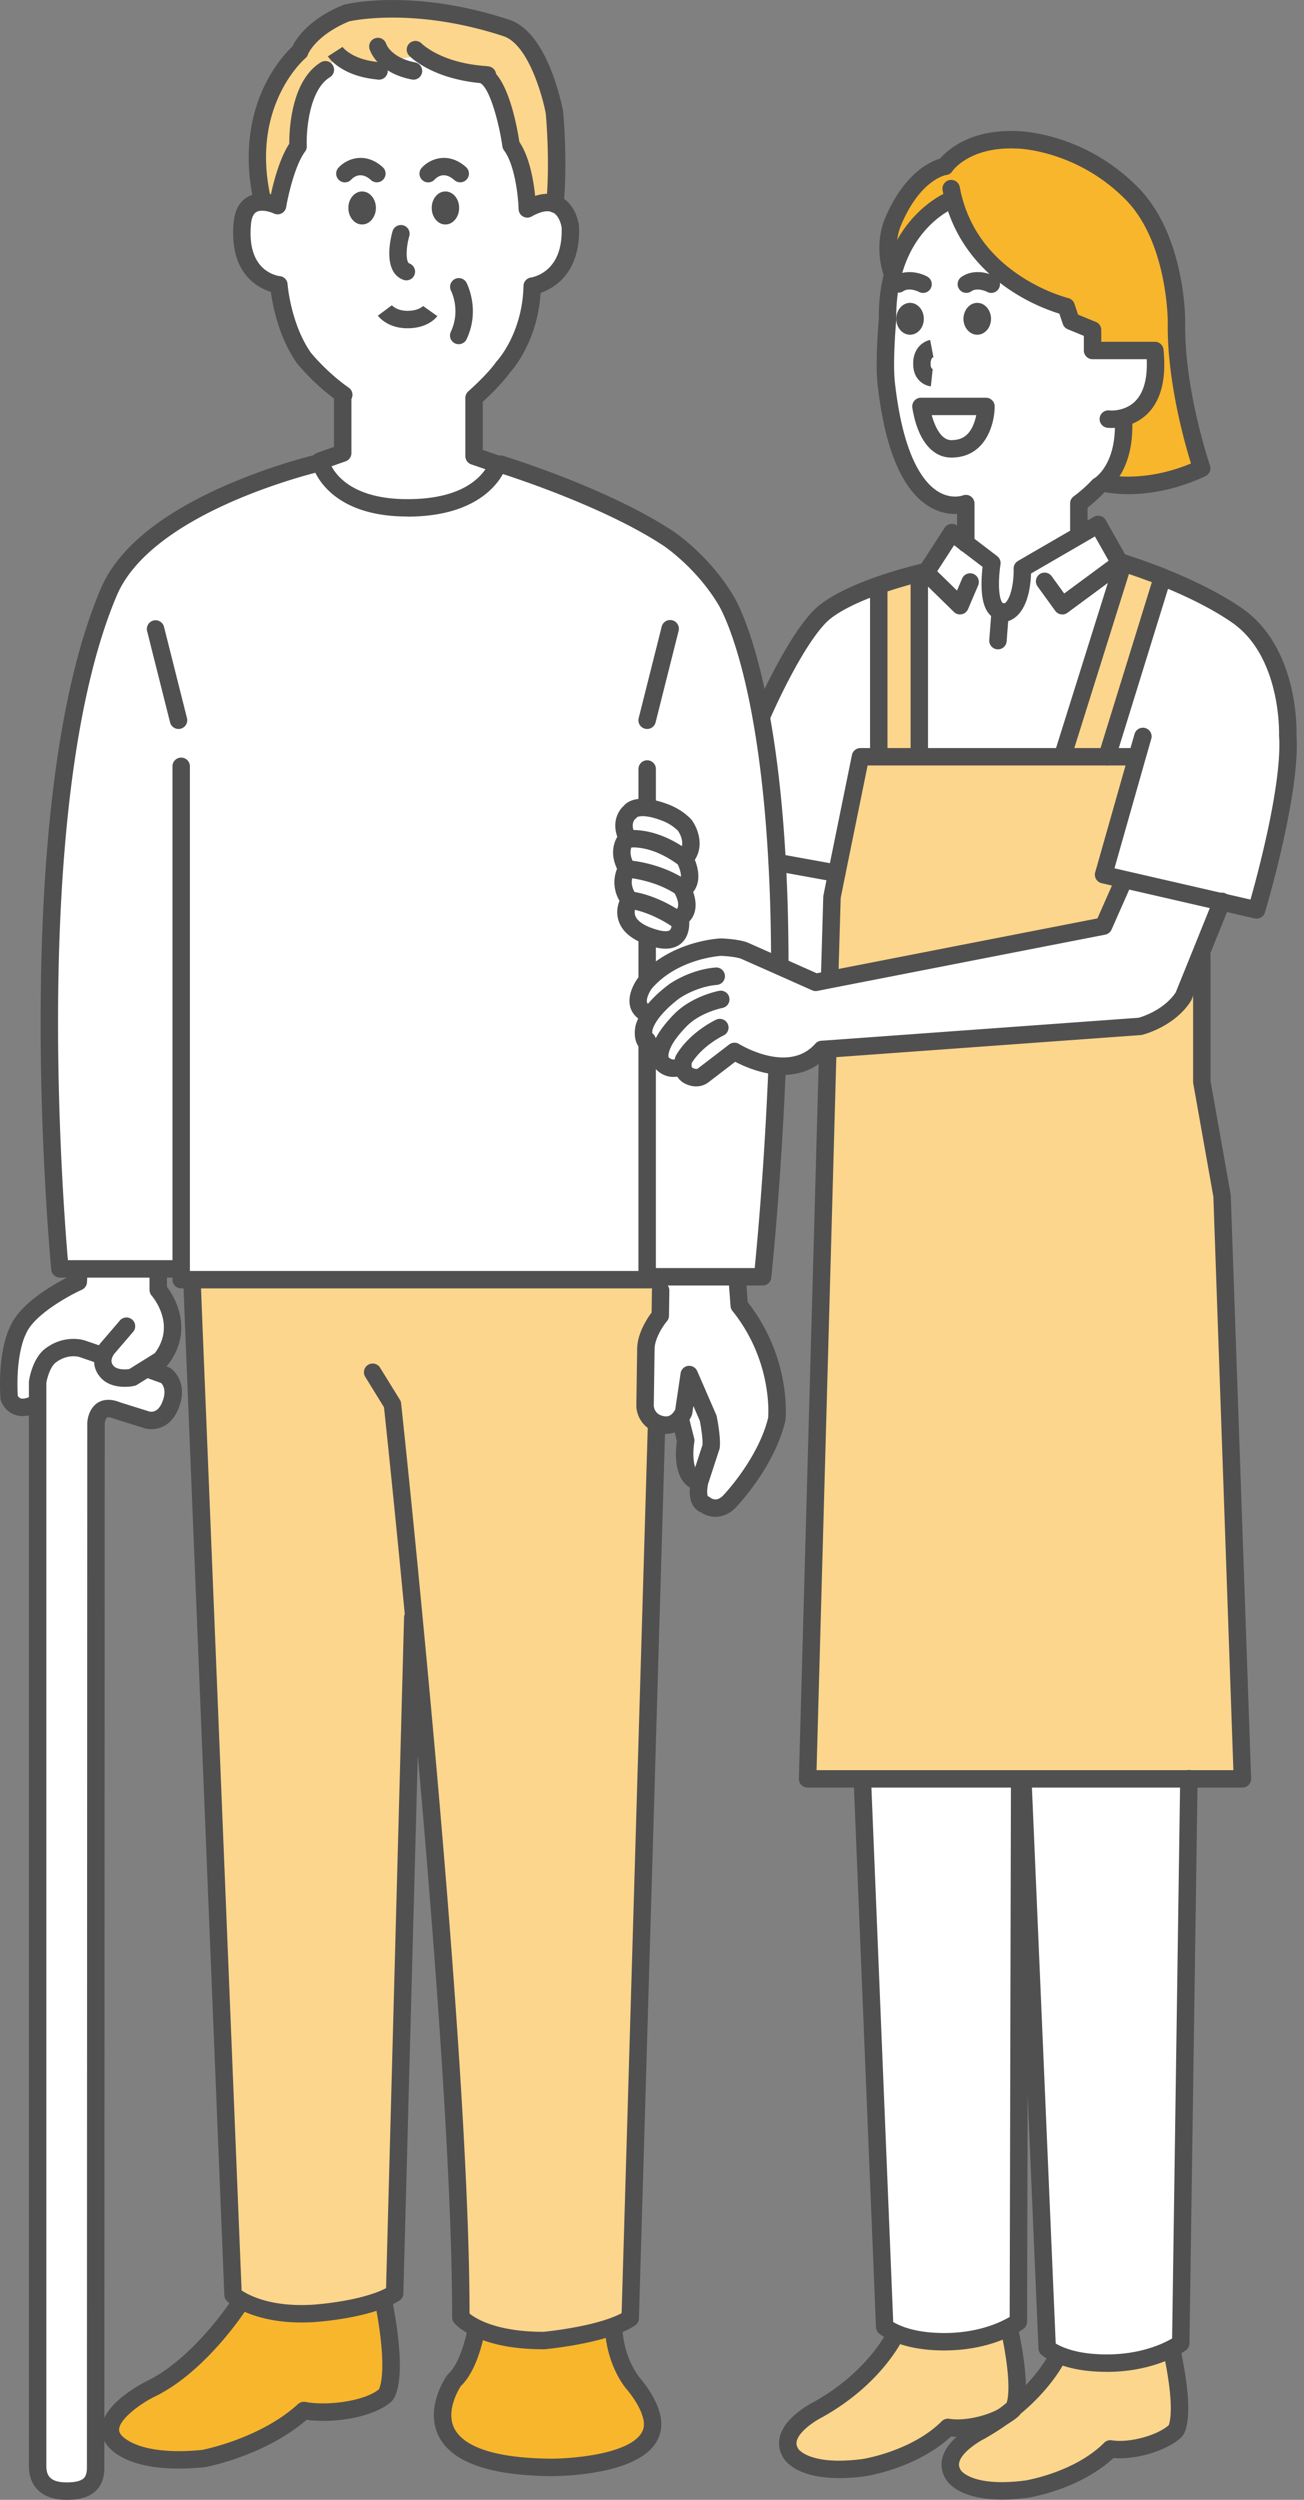
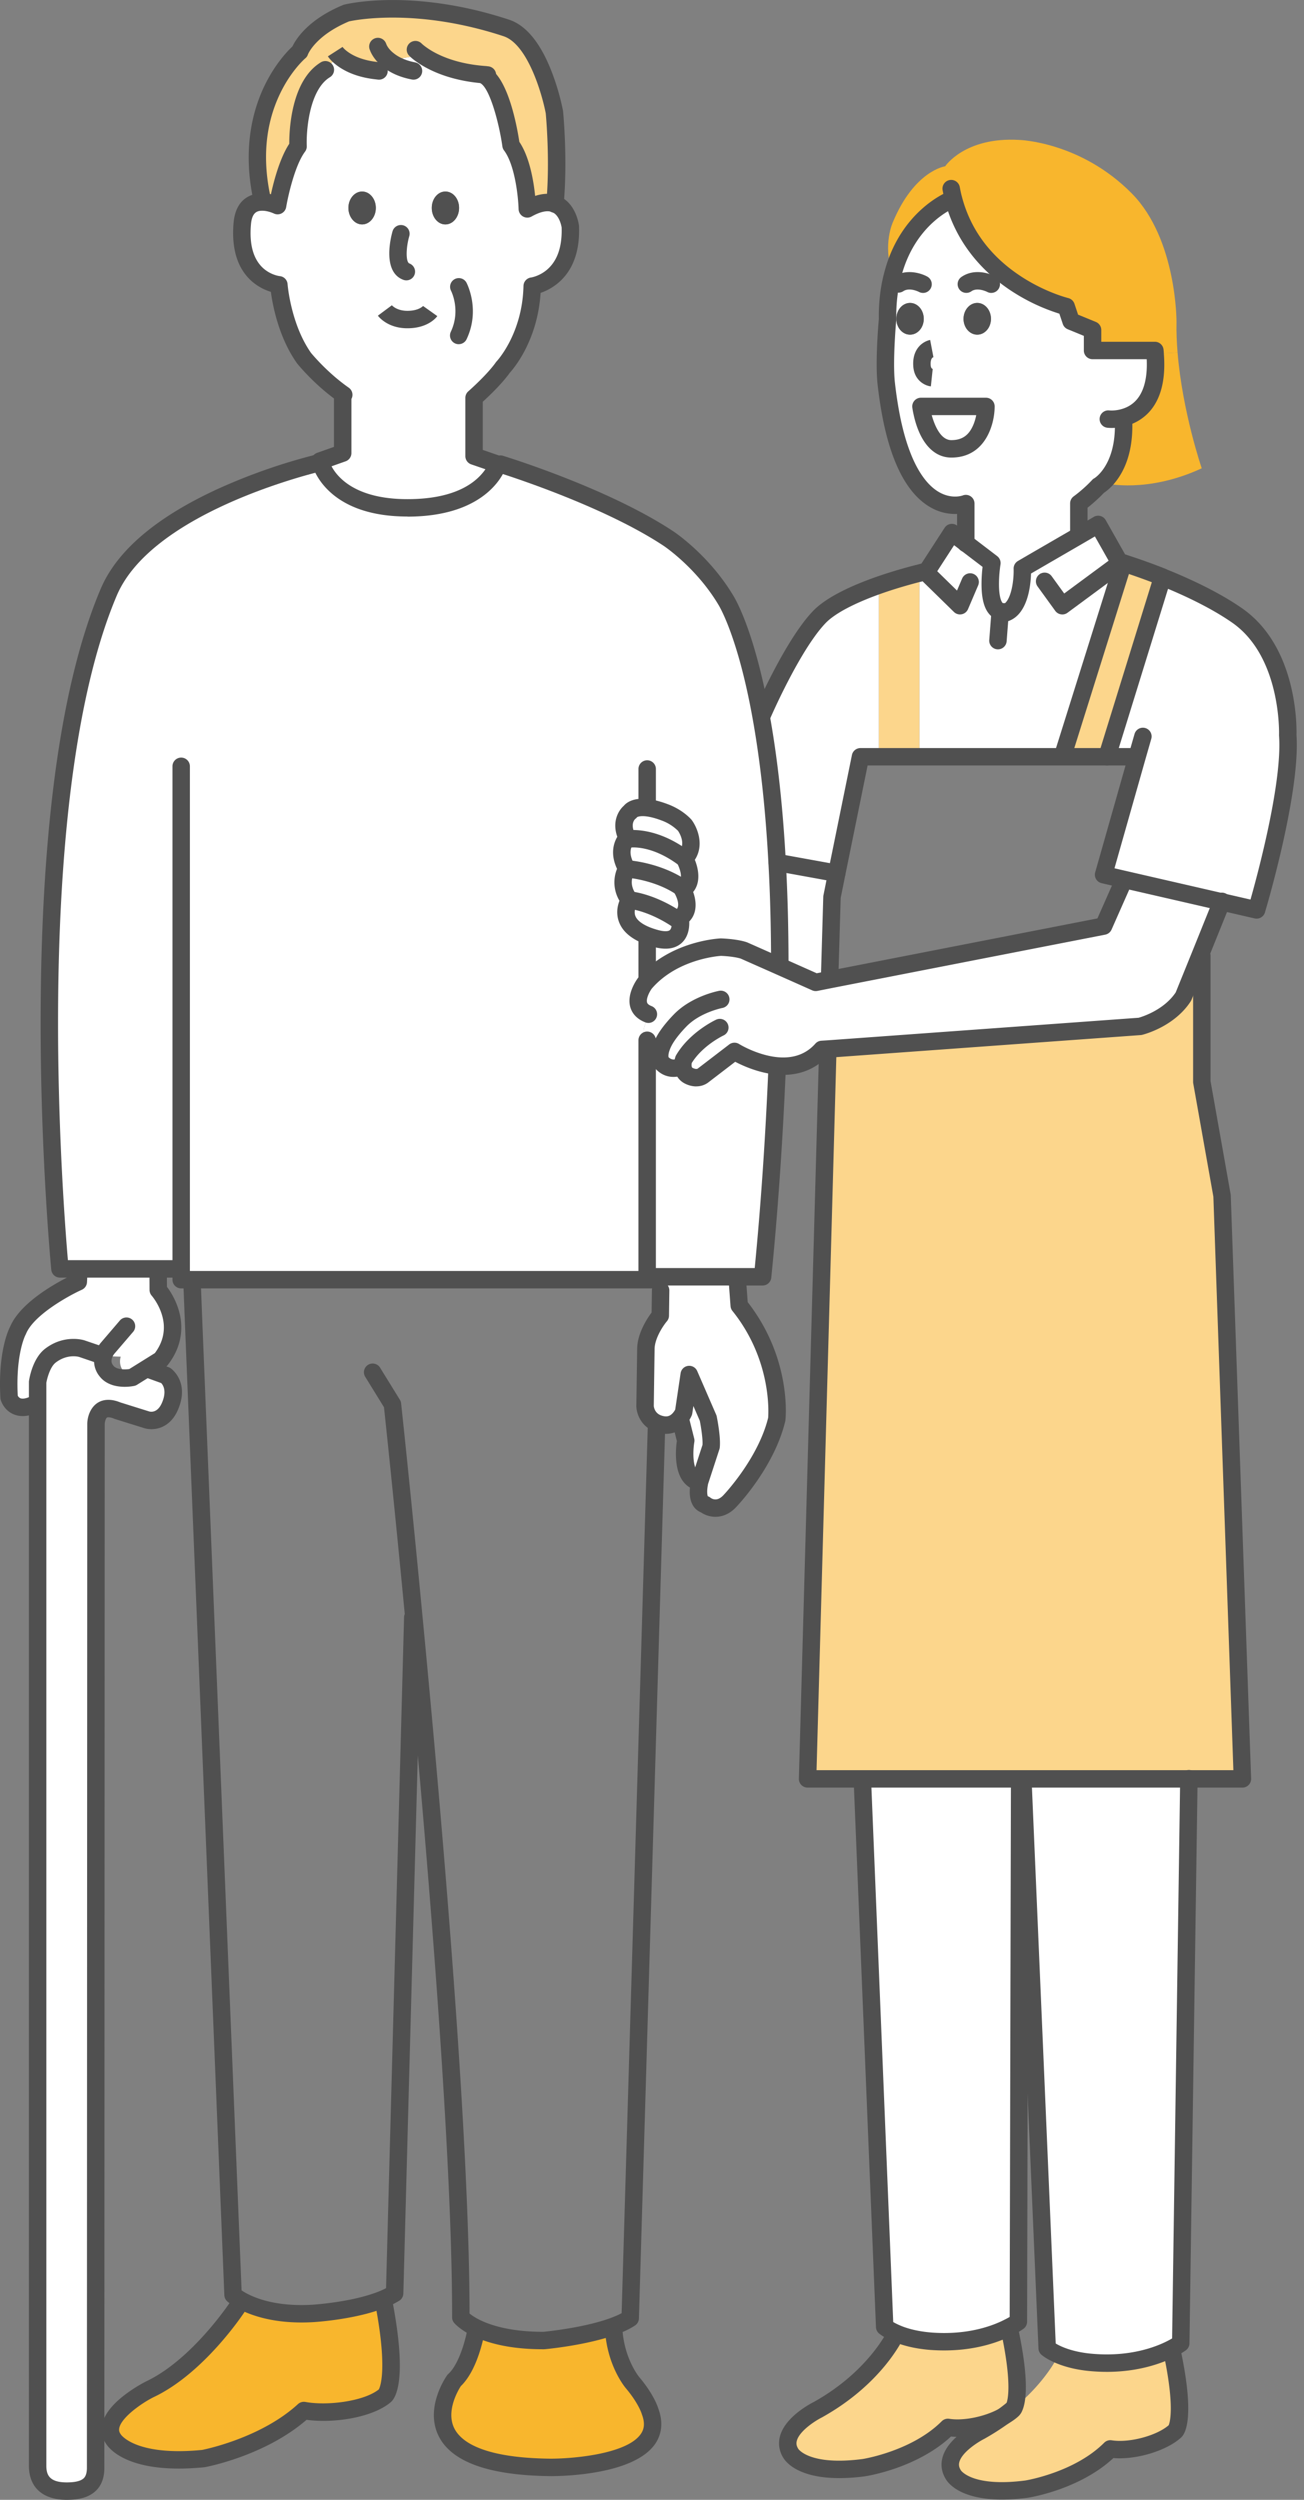
<svg xmlns="http://www.w3.org/2000/svg" width="120" height="230" fill="none">
  <rect width="100%" height="100%" fill="#808080" stroke="none" />
  <g clip-path="url(#a)">
    <path fill="#fff" d="M15.244 126.545s1.167.802.482 2.631c-.707 1.937-2.215 1.456-2.215 1.456l-2.707-.845c-.332-.139-.6-.192-.823-.192-1.134 0-1.145 1.413-1.145 1.413l-.033 92.543v3.498c0 .887-.3 1.423-.78 1.733-.482.321-1.156.417-1.883.417-1.477 0-2.675-.567-2.675-2.343v-99.689s.246-1.712 1.166-2.429c1.456-1.123 2.9-.652 2.9-.652l1.915.652.086.033a1.44 1.44 0 0 0 .289 1.391c.213.268.492.417.792.514.749.235 1.583.054 1.583.054l1.37-.856.054.086 1.627.588-.003-.003ZM104.607 69.734l-.375-.106h-2.364l5.05-16.326.086-.192c2.16.866 4.813 2.096 6.89 3.552 4.91 3.466 4.611 10.976 4.611 10.976.375 5.231-2.867 16.08-2.867 16.08l-3.21-.737-8.987-2.065-1.882-.439 3.049-10.741-.001-.002Z" />
    <path fill="#FCD68C" d="M109.411 163.669h-35.09l1.85-66.748-.032-.396 28.779-2.087s2.621-.63 3.991-2.75l1.541-3.798.149.064v11.587l1.862 10.474 1.872 53.654h-4.922Z" />
    <path fill="#fff" d="M59.557 95.99c-.247-.236-.406-.631-.31-1.305 0 0 .042-.482.578-1.262l-.15-.107c-1.926-.75-.31-2.867-.31-2.867 2.685-3.125 6.985-3.306 6.985-3.306 1.499.064 2.118.31 2.118.31l3.284 1.456 3.317 1.477 1.349-.268 25.141-4.91 1.873-4.237.011-.054 8.987 2.065-1.979 4.91-1.541 3.799c-1.37 2.118-3.991 2.75-3.991 2.75L76.14 96.527l-.503.033c-1.187 1.337-2.707 1.636-4.097 1.52-2.108-.183-3.948-1.338-3.948-1.338l-2.931 2.247c-.631.417-1.37-.064-1.37-.064-.342-.225-.439-.578-.45-.877h-.043s-1.06.695-1.937-.31c0 0-.341-.418 0-1.37l-.182-.065s-.695.107-1.123-.31v-.003Z" />
    <path fill="#F8B62D" d="M108.365 32.429c.448 5.488 2.224 10.656 2.224 10.656-4.996 2.321-8.825 1.39-8.825 1.39l-.311-.032c.685-.588 2.118-2.257 1.937-5.884l-.033-.129c1.392-.363 3.296-1.626 2.943-5.873l2.065-.128Z" />
    <path fill="#fff" d="m109.411 163.669-.749 51.921s-.31.235-.91.535c-1.23.621-3.658 1.52-7.125 1.252-1.465-.107-2.514-.428-3.21-.728-.716-.31-1.048-.599-1.048-.599l-2.236-52.284v-.097H109.41Z" />
    <path fill="#F8B62D" d="m87.748 18.318-.15.042s-4.001 1.541-5.413 6.815l-.075-.021c-.899-2.686.064-4.729.064-4.729 1.99-4.75 4.804-5.124 4.804-5.124s1.797-2.717 6.793-2.428c0 0 5.67.14 10.4 4.943 4.14 4.216 4.097 11.801 4.097 11.801-.021.931.022 1.873.097 2.814l-2.065.128c0-.096-.011-.203-.021-.31h-5.734v-1.883l-1.98-.813-.449-1.349s-8.302-1.99-10.367-9.885v-.001Z" />
    <path fill="#FCD68C" d="M107.862 216.349c1.348 6.333.299 7.318.299 7.318-1.252 1.155-4.088 1.947-5.981 1.647-2.973 2.974-7.713 3.702-7.713 3.702-5.681.738-6.74-1.337-6.74-1.337-1.317-2.118 2.482-4.001 2.482-4.001.78-.439 1.487-.899 2.129-1.359a4.56 4.56 0 0 0 .866-.621s.033-.032.085-.128l.012-.011c2.995-2.45 4.087-4.847 4.087-4.847l.032-.064c.696.299 1.744.621 3.211.728 3.466.268 5.894-.631 7.125-1.252l.107.225h-.001ZM107.007 53.098v.012l-.086.192-5.05 16.326h-4.055v-.129l5.553-17.695v-.012c.621.204 1.99.653 3.638 1.305v.001Z" />
    <path fill="#fff" d="m103.358 38.43.033.129c.182 3.627-1.252 5.295-1.937 5.884-.225.193-.363.268-.363.268-.61.642-1.21 1.166-1.809 1.605v2.846l.054.096-4.226 2.45-1.026.6s.118 3.734-1.722 4.13l-.022-.14c-1.038 0-1.23-1.465-1.209-2.717.011-.953.15-1.776.15-1.776l-2.397-1.83v-3.638s-4.878 1.937-6.848-7.948a38.197 38.197 0 0 1-.47-3.08c-.236-2.087.117-5.917.117-5.917v-.054c-.021-1.594.171-2.974.503-4.162 1.413-5.273 5.413-6.814 5.413-6.814l.15-.043c2.065 7.896 10.367 9.885 10.367 9.885l.449 1.349 1.979.813v1.883h5.734c.011.107.021.214.021.31.354 4.247-1.551 5.51-2.942 5.874l.001-.002Zm-12.624-1.038h-5.98s.021.183.085.482c.214 1.038.91 3.423 2.707 3.423 3.19 0 3.19-3.905 3.19-3.905h-.002Zm.46-8.056c0-.813-.567-1.466-1.262-1.466-.695 0-1.262.653-1.262 1.466s.567 1.455 1.262 1.455c.695 0 1.262-.652 1.262-1.455Zm-6.184 0c0-.813-.567-1.466-1.262-1.466-.695 0-1.262.653-1.262 1.466s.567 1.455 1.262 1.455c.695 0 1.262-.652 1.262-1.455Z" />
-     <path fill="#FCD68C" d="m104.61 69.734-3.049 10.742 1.883.438-.01.054-1.873 4.237-25.141 4.91-.064-.3.213-7.284.439-2.184 2.183-10.72H104.236l.374.107Z" />
    <path fill="#fff" d="M92.36 56.437c1.84-.396 1.722-4.13 1.722-4.13l1.027-.6 1.027 1.776 1.627 2.247 5.231-3.862.021-.183c.043.012.161.043.353.107v.012l-5.553 17.695v.129H84.603v-16.7l-.033-.14.78.011 2.996 2.931.931-2.182 1.852.033c-.022 1.252.17 2.717 1.209 2.717l.021.14.001-.002Z" />
    <path fill="#fff" d="m103.015 51.687-.021.182-5.231 3.862-1.627-2.247-1.027-1.776 4.226-2.45 1.722-1.005 1.937 3.424s.011 0 .021.01ZM93.837 163.669v.064l-.119 49.877s-.31.235-.92.535c-1.23.631-3.659 1.52-7.125 1.262-1.466-.118-2.514-.427-3.21-.737-.716-.311-1.048-.589-1.048-.589l-2.044-50.09v-.321h14.464l.002-.001Z" />
    <path fill="#FCD68C" d="M92.913 214.381c1.09 5.124.61 6.751.384 7.179l-.01.011c-.3.257-.622.503-.954.749-1.422.792-3.573 1.262-5.102 1.017-2.986 2.985-7.725 3.702-7.725 3.702-5.67.749-6.74-1.326-6.74-1.326-1.306-2.118 2.491-4.001 2.491-4.001 5.361-2.985 7.169-6.976 7.169-6.976l.032-.064c.695.311 1.743.621 3.21.738 3.467.256 5.895-.631 7.125-1.262l.119.235v-.002Z" />
    <path fill="#fff" d="m88.881 49.975 2.397 1.83s-.14.823-.15 1.776l-1.851-.033-.931 2.182L85.35 52.8l-.78-.011-.011-.043c.277-.085.535-.14.737-.192l2.3-3.552 1.284.974h.001ZM85.75 37.393h4.985s0 3.905-3.188 3.905c-1.798 0-2.493-2.385-2.708-3.423a5.763 5.763 0 0 1-.085-.482h.995Z" />
    <path fill="#505050" d="M89.93 27.871c.695 0 1.262.653 1.262 1.466s-.567 1.455-1.262 1.455c-.695 0-1.262-.652-1.262-1.455s.567-1.466 1.262-1.466Z" />
    <path fill="#FCD68C" d="M84.604 69.382v.247H80.87v-15.46l-.097-.289a45.233 45.233 0 0 1 3.595-1.09h.204l.032.139v16.453Z" />
    <path fill="#505050" d="M83.746 27.871c.695 0 1.262.653 1.262 1.466s-.567 1.455-1.262 1.455c-.695 0-1.262-.652-1.262-1.455s.567-1.466 1.262-1.466Z" />
    <path fill="#fff" d="M80.868 69.253v.375h-1.68l-2.181 10.72-5.49-.996c-.298-5.648-.865-10.11-1.498-13.565l.129-.022s2.739-6.355 5.231-8.976c1.112-1.167 3.295-2.161 5.392-2.91l.097.289v15.085ZM77.004 80.348l-.438 2.182-.214 7.286.064.299-1.348.268-3.317-1.477.01-.022c0-3.509-.084-6.675-.245-9.532l5.488.996Z" />
    <path fill="#fff" d="M16.678 116.745H5.52s-4.098-42.067 4.493-62.267c3.348-7.884 17.878-11.543 19.482-11.929.213.707 1.615 4.173 8.002 4.173 7.104 0 8.313-4.012 8.313-4.012h.278s9.511 2.921 15.427 6.836c0 0 3.114 2.054 5.264 5.639 0 0 1.809 2.728 3.242 10.602.63 3.455 1.197 7.917 1.498 13.565.16 2.857.246 6.023.246 9.532l-.011.022-3.284-1.456s-.621-.246-2.118-.31c0 0-4.301.182-6.986 3.306 0 0-1.615 2.118.31 2.867l.15.106c-.535.781-.578 1.262-.578 1.262-.097.674.064 1.07.31 1.305v21.751h-42.88v-.996.004ZM63.003 79c1.295-1.316.022-3.06.022-3.06s-.643-.748-1.852-1.197c-2.632-.995-3.188-.043-3.188-.043s-1.07.802-.257 2.397c0 0-.032.033-.075.086-.235.277-.856 1.219.032 2.75 0 0 0 .01-.01.021-.119.182-.824 1.444.256 2.867 0 0-1.637 2.428 2.44 3.53 2.246.61 2.3-1.059 2.246-1.679-.01-.15-.032-.235-.032-.235 1.262-.802.225-2.578.225-2.578 1.358-.813.192-2.857.192-2.857l.001-.002Z" />
    <path fill="#fff" d="m71.54 98.076-.02.16c-.236 5.553-.643 12.314-1.338 19.237H59.559V95.99c.427.418 1.123.31 1.123.31l.182.065c-.341.953 0 1.37 0 1.37.878 1.005 1.937.31 1.937.31h.043c.011.3.107.653.45.878 0 0 .738.481 1.37.064l2.93-2.247s1.841 1.155 3.949 1.337l-.002-.001Z" />
    <path fill="#fff" d="M68.03 120.115c4.044 5.039 3.455 10.464 3.455 10.464-.963 4.023-4.269 7.478-4.269 7.478-1.166 1.316-2.332.375-2.332.375-.91-.257-.536-1.926-.493-2.129.011-.012.011-.022.011-.022l1.038-3.177c.097-.845-.267-2.621-.267-2.621l-1.744-4.012-.514 3.456s-.15.374-.481.706c-.332.332-.877.631-1.67.417a2.358 2.358 0 0 1-.331-.118c-1.048-.471-1.07-1.562-1.07-1.562l.076-5.221c0-1.551 1.326-3.102 1.326-3.102l.032-2.312-.118-.995h-1.123v-.268h8.334v.771l.14 1.872Z" />
    <path fill="#fff" d="M65.174 130.482s.363 1.776.267 2.621l-1.038 3.177s0 .011-.011.022l-.257-.022c-1.593-.557-1.027-3.734-1.027-3.734l-.47-1.873-.204-.042c.331-.332.481-.707.481-.707l.514-3.455 1.743 4.012.002.001ZM63.022 75.94s1.274 1.743-.021 3.06c-2.878-2.183-5.136-1.81-5.136-1.81l-.213-.01c.042-.055.075-.086.075-.086-.813-1.594.256-2.397.256-2.397s.557-.953 3.19.043c1.208.45 1.85 1.198 1.85 1.198v.002Z" />
    <path fill="#fff" d="M63.003 79s1.167 2.044-.192 2.857l-.054-.182c-2.215-1.52-4.9-1.712-4.9-1.712l-.183-.011c.011-.012.011-.022.011-.022-.887-1.53-.267-2.47-.032-2.75l.214.011s2.257-.374 5.135 1.809h.001Z" />
    <path fill="#fff" d="M62.81 81.857s1.038 1.776-.225 2.578c0 0 .021.085.033.235l-.171.011c-2.45-1.679-4.387-1.851-4.387-1.851l-.128-.011c-1.08-1.423-.375-2.686-.257-2.867l.183.01s2.686.193 4.9 1.713l.054.182h-.002Z" />
    <path fill="#fff" d="M62.617 84.67c.054.62 0 2.29-2.247 1.68-4.076-1.103-2.44-3.531-2.44-3.531l.128.01s1.937.172 4.387 1.852l.17-.011h.002Z" />
-     <path fill="#FCD68C" d="m38.086 148.809-.097.011-1.669 62.181a8.184 8.184 0 0 1-1.626.749c-2.59.91-5.916 1.102-5.916 1.102-3.349.192-5.435-.588-6.495-1.155-.567-.31-.834-.557-.834-.557L17.82 121.7l-.15-3.83v-.128H60.68l.118.996-.032 2.311s-1.327 1.551-1.327 3.102l-.075 5.221s.022 1.091 1.07 1.562l-.011.022-2.429 82.336c-.427.289-.974.535-1.562.749-2.665.974-6.376 1.305-6.376 1.305-3.06.011-5.008-.578-6.173-1.134-1.07-.514-1.477-1.006-1.477-1.006.033-15.865-2.46-44.966-4.322-64.395l.002-.002Z" />
    <path fill="#F8B62D" d="M59.826 221.859c1.98 5.231-9.2 5.157-9.2 5.157-14.412-.161-8.827-8.003-8.827-8.003 1.487-1.358 2.033-4.697 2.033-4.697l.054-.106c1.166.556 3.113 1.145 6.172 1.133 0 0 3.713-.332 6.377-1.304l.032.075c.14 3.241 1.755 5.114 1.755 5.114 1.305 1.551 1.605 2.632 1.605 2.632l-.001-.001Z" />
    <path fill="#fff" d="M29.494 42.55c-.032-.086-.043-.129-.043-.129l2.087-.738v-5.36h.097c-2.161-1.509-3.66-3.381-3.66-3.381-2.032-2.879-2.31-6.74-2.31-6.74s-3.82-.333-3.37-5.607c.14-1.658 1.06-2.022 1.872-2.01.728.01 1.38.331 1.38.331s.621-3.755 1.883-5.446c0 0-.225-5.35 2.493-7.04l1.24-1.326c.472.439 1.498 1.166 3.445 1.391l.236-2.053c.106.235.363.685.94 1.123l3.05-.514c.877.621 2.76 1.615 5.863 1.83l-.01.118c1.593 1.027 2.342 6.355 2.342 6.355 1.401 1.873 1.498 5.864 1.498 5.864 1.145-.643 1.968-.696 2.547-.46 1.219.45 1.412 2.086 1.412 2.086.193 5.029-3.509 5.477-3.509 5.477-.107 4.814-2.696 7.479-2.696 7.479s-.642 1.005-2.653 2.803v5.36l2.182.75s-1.21 4.011-8.313 4.011c-6.388 0-7.79-3.466-8.003-4.172v-.003Zm12.753-23.42c0-.835-.557-1.508-1.262-1.508-.706 0-1.252.673-1.252 1.508 0 .834.556 1.52 1.252 1.52.695 0 1.262-.686 1.262-1.52Zm-7.661 0c0-.835-.567-1.508-1.262-1.508-.695 0-1.262.673-1.262 1.508 0 .834.567 1.52 1.262 1.52.695 0 1.262-.686 1.262-1.52Z" />
    <path fill="#FCD68C" d="m31.163 5.104-1.24 1.326c-2.718 1.69-2.493 7.04-2.493 7.04-1.262 1.69-1.883 5.446-1.883 5.446s-.652-.32-1.38-.332v-.054C22.06 9.361 27.58 4.75 27.58 4.75s.685-2.053 4.3-3.551c0 0 5.992-1.498 14.711 1.37 3.19 1.048 4.43 7.746 4.43 7.746s.427 4.333.054 8.441c-.579-.235-1.402-.182-2.547.46 0 0-.096-3.99-1.498-5.863 0 0-.749-5.328-2.343-6.355l.011-.118c-3.102-.214-4.986-1.209-5.863-1.83l-3.05.514c-.577-.439-.834-.888-.94-1.124l-.236 2.054c-1.947-.225-2.973-.952-3.445-1.391v.001Z" />
    <path fill="#505050" d="M40.986 17.621c.707 0 1.262.674 1.262 1.509 0 .834-.557 1.52-1.262 1.52s-1.252-.686-1.252-1.52c0-.835.557-1.509 1.252-1.509Z" />
    <path fill="#F8B62D" d="M35.326 211.856c1.423 7.435.118 8.548.118 8.548-1.541 1.304-5.2 1.797-7.479 1.38-3.701 3.391-9.243 4.418-9.243 4.418-6.89.685-8.28-1.798-8.28-1.798a1.477 1.477 0 0 1-.278-.856c0-1.882 3.595-3.701 3.595-3.701 4.504-2.108 8.11-7.618 8.11-7.618l.416-.535c1.06.566 3.146 1.348 6.495 1.155 0 0 3.327-.193 5.916-1.103l.631.107-.001.003Z" />
    <path fill="#505050" d="M33.325 17.621c.695 0 1.261.674 1.261 1.509 0 .834-.566 1.52-1.261 1.52-.696 0-1.263-.686-1.263-1.52 0-.835.567-1.509 1.263-1.509Z" />
-     <path fill="#fff" d="m9.53 124.769-.085-.033-1.915-.652s-1.445-.472-2.9.652c-.92.716-1.166 2.428-1.166 2.428v2.044h-.31c-1.874.877-2.312-.621-2.312-.621-.246-4.301.813-6.173.813-6.173.995-2.428 5.553-4.483 5.553-4.483l.054-1.059v-.129h7.296v.183l.011 1.754s1.155 1.284 1.305 3.092c.075.996-.15 2.151-1.07 3.327l-1.24.771-1.37.856s-.835.182-1.584-.054c-.299-.097-.578-.247-.792-.514a1.447 1.447 0 0 1-.289-1.392l.002.003Z" />
+     <path fill="#fff" d="m9.53 124.769-.085-.033-1.915-.652s-1.445-.472-2.9.652c-.92.716-1.166 2.428-1.166 2.428v2.044h-.31c-1.874.877-2.312-.621-2.312-.621-.246-4.301.813-6.173.813-6.173.995-2.428 5.553-4.483 5.553-4.483l.054-1.059v-.129h7.296v.183l.011 1.754s1.155 1.284 1.305 3.092c.075.996-.15 2.151-1.07 3.327l-1.24.771-1.37.856c-.299-.097-.578-.247-.792-.514a1.447 1.447 0 0 1-.289-1.392l.002.003Z" />
    <path fill="#505050" d="M59.556 74.924a.802.802 0 0 1-.802-.802v-3.37a.802.802 0 1 1 1.604 0v3.37a.802.802 0 0 1-.802.802ZM59.556 90.811a.802.802 0 0 1-.802-.802v-3.488a.802.802 0 1 1 1.604 0v3.488a.802.802 0 0 1-.802.802ZM70.18 118.274H59.555a.801.801 0 0 1-.802-.802v-21.76a.802.802 0 1 1 1.604 0v20.958h9.095c.562-5.746.986-11.956 1.261-18.467a.804.804 0 0 1 1.604.068c-.289 6.817-.74 13.304-1.34 19.282a.801.801 0 0 1-.799.722v-.001ZM71.76 89.688a.802.802 0 0 1-.802-.802c0-3.405-.082-6.597-.245-9.487-.265-4.987-.765-9.517-1.486-13.467-1.374-7.55-3.106-10.28-3.124-10.306a.361.361 0 0 1-.016-.027c-2.034-3.39-4.989-5.362-5.018-5.381-5.75-3.806-15.127-6.71-15.221-6.74a.802.802 0 1 1 .471-1.532c.393.12 9.69 3 15.635 6.934.133.087 3.283 2.192 5.503 5.882.177.278 1.948 3.183 3.35 10.883.734 4.017 1.242 8.616 1.51 13.667.164 2.919.247 6.141.247 9.575a.802.802 0 0 1-.802.802l-.002-.001ZM49.97 216.146c-2.583 0-4.747-.408-6.434-1.212-1.196-.574-1.696-1.154-1.749-1.218a.796.796 0 0 1-.183-.513c.032-16.398-2.692-47.335-4.32-64.317-.99-10.422-1.812-18.15-1.947-19.409l-1.713-2.777a.803.803 0 1 1 1.366-.843l1.809 2.931a.787.787 0 0 1 .114.335c.01.081.891 8.247 1.97 19.61 1.976 20.625 4.322 48.419 4.326 64.126.185.152.514.384 1.021.627 1.011.483 2.828 1.055 5.744 1.055h.043c.369-.036 3.737-.379 6.14-1.256.41-.15.761-.303 1.048-.457l2.416-81.898a.803.803 0 0 1 1.604.047l-2.428 82.336a.801.801 0 0 1-.353.641c-.447.302-1.015.575-1.737.838-2.731.998-6.424 1.336-6.58 1.351-.052.005-.103.003-.155.003h-.001ZM16.444 227.124c-5.023 0-6.446-1.9-6.685-2.286a2.265 2.265 0 0 1-.404-1.289c0-1.044.71-2.118 2.112-3.194a13.491 13.491 0 0 1 1.923-1.223l.022-.012c4.249-1.988 7.744-7.277 7.78-7.33a.802.802 0 1 1 1.342.88c-.152.233-3.777 5.716-8.429 7.899-1.272.648-3.145 2.039-3.145 2.981 0 .137.044.267.137.399.021.03.022.028.034.053.113.153 1.6 1.982 7.471 1.407.435-.087 5.472-1.151 8.818-4.216a.806.806 0 0 1 .686-.198c2.021.37 5.377-.055 6.755-1.154.119-.219.82-1.845-.327-7.833a.804.804 0 0 1 1.577-.302c1.363 7.125.35 8.885-.15 9.31-1.68 1.424-5.25 1.961-7.75 1.622-3.812 3.298-9.116 4.313-9.346 4.355l-.066.009c-.86.085-1.642.123-2.353.123l-.002-.001Z" />
    <path fill="#505050" d="M50.7 227.818h-.085c-5.59-.062-9.031-1.29-10.231-3.65-1.337-2.629.67-5.5.757-5.62a.804.804 0 0 1 .112-.127c1.047-.956 1.641-3.381 1.783-4.235a.802.802 0 0 1 1.584.26c-.06.364-.621 3.558-2.21 5.09-.231.356-1.41 2.312-.59 3.911.626 1.224 2.664 2.699 8.81 2.767h.08c1.932 0 6.958-.4 8.256-2.267.22-.315.468-.845.106-1.803a.723.723 0 0 1-.023-.07c0-.003-.292-.959-1.445-2.329-.067-.078-1.793-2.116-1.943-5.596a.803.803 0 0 1 1.603-.068c.124 2.896 1.549 4.61 1.562 4.627 1.287 1.529 1.68 2.649 1.756 2.898.566 1.523.15 2.613-.3 3.26-1.972 2.833-8.484 2.954-9.582 2.954v-.002ZM27.749 213.683c-2.823 0-4.718-.676-5.847-1.28-.64-.35-.964-.641-.999-.672a.805.805 0 0 1-.258-.558l-3.628-89.441-.15-3.831a.804.804 0 0 1 1.605-.063l.15 3.83 3.61 89.062c.109.073.253.163.434.263 1.078.578 3.013 1.233 6.062 1.058.032-.002 3.248-.198 5.697-1.058a7.894 7.894 0 0 0 1.102-.467l1.657-61.727a.803.803 0 0 1 .802-.781h.021c.444.013.793.38.781.824l-1.67 62.18a.802.802 0 0 1-.382.663 8.938 8.938 0 0 1-1.788.824c-2.657.934-5.987 1.135-6.128 1.143-.37.021-.728.031-1.071.031ZM37.496 47.524c-6.91 0-8.499-3.871-8.763-4.717a1.924 1.924 0 0 1-.06-.191.803.803 0 0 1 .51-.952l1.551-.549v-4.452c-1.99-1.485-3.327-3.144-3.387-3.22l-.029-.038c-1.674-2.37-2.225-5.309-2.391-6.552-1.259-.388-3.824-1.744-3.434-6.325.21-2.507 1.947-2.751 2.683-2.746.268.005.526.04.757.09.262-1.204.813-3.319 1.688-4.646-.007-1.193.15-5.779 2.876-7.475a.803.803 0 1 1 .848 1.363c-1.903 1.184-2.172 4.967-2.115 6.324a.804.804 0 0 1-.158.514c-.94 1.26-1.57 4.106-1.735 5.097a.802.802 0 0 1-1.146.59c-.002 0-.508-.243-1.038-.25-.49-.004-.966.143-1.06 1.276-.16 1.873.235 3.235 1.173 4.05.695.602 1.466.69 1.474.69a.796.796 0 0 1 .725.742c.002.036.29 3.661 2.15 6.313.152.185 1.55 1.862 3.478 3.208a.802.802 0 0 1 .246 1.04v4.979c0 .34-.214.643-.534.757l-1.296.459c.576 1.071 2.273 3.022 6.987 3.022s6.48-1.747 7.175-2.752l-1.305-.447a.803.803 0 0 1-.542-.76v-5.36c0-.228.098-.446.268-.598 1.875-1.676 2.507-2.631 2.514-2.64a.868.868 0 0 1 .099-.124c.02-.022 2.37-2.525 2.468-6.936a.8.8 0 0 1 .706-.778s.759-.113 1.47-.725c.946-.814 1.394-2.12 1.335-3.885-.027-.158-.222-1.16-.89-1.406l-.026-.01c-.414-.168-1.07-.02-1.851.418a.804.804 0 0 1-1.194-.68c-.027-1.041-.318-4.039-1.34-5.402a.792.792 0 0 1-.151-.369c-.282-2.002-1.108-5.229-1.983-5.792a.802.802 0 1 1 .87-1.349c1.71 1.101 2.48 5.44 2.674 6.723.953 1.41 1.315 3.62 1.452 4.972.789-.255 1.497-.258 2.116-.01 1.651.619 1.909 2.654 1.919 2.741.002.021.004.042.004.063.166 4.308-2.301 5.703-3.535 6.129-.28 4.375-2.46 6.94-2.843 7.36-.18.257-.873 1.19-2.48 2.658v4.43l1.64.563c.409.14.633.577.509.99-.056.187-1.469 4.584-9.081 4.584l.002-.009Z" />
    <path fill="#505050" d="M51.07 19.58a.802.802 0 0 1-.801-.802v-.022c0-.024 0-.048.003-.073.347-3.8-.011-7.848-.05-8.255-.333-1.76-1.658-6.364-3.884-7.096C38.395.72 32.725 1.836 32.123 1.967c-3.032 1.275-3.744 2.938-3.787 3.045a.726.726 0 0 1-.245.357c-.011.009-1.3 1.114-2.324 3.258-1.37 2.866-1.645 6.138-.82 9.726a.802.802 0 1 1-1.564.36c-1.142-4.965-.1-8.645.976-10.859.972-2 2.138-3.194 2.552-3.58.302-.636 1.41-2.468 4.661-3.814a.777.777 0 0 1 .113-.037c.254-.063 6.317-1.52 15.156 1.386 1.56.513 2.874 2.106 3.906 4.735a21.831 21.831 0 0 1 1.06 3.627c.005.023.007.045.01.068.017.18.428 4.432.057 8.558a.803.803 0 0 1-.802.786l-.001-.003ZM84.941 26.951a.793.793 0 0 1-.379-.095c-.025-.014-.887-.452-1.458-.05a.804.804 0 0 1-.923-1.313c1.116-.784 2.503-.398 3.146-.048a.803.803 0 0 1-.385 1.508v-.002ZM91.224 26.951a.8.8 0 0 1-.377-.094c-.021-.011-.902-.449-1.459-.054a.803.803 0 0 1-.929-1.31c1.107-.784 2.498-.401 3.146-.051a.803.803 0 0 1-.382 1.508v.001ZM59.671 94.117a.8.8 0 0 1-.29-.055c-.913-.356-1.254-.96-1.379-1.403-.35-1.244.61-2.553.721-2.698a.426.426 0 0 1 .03-.036c2.879-3.35 7.37-3.577 7.56-3.585h.068c1.588.068 2.304.336 2.38.366l.03.012 3.284 1.456 3.085 1.373 1.098-.218 24.733-4.83 1.703-3.854a.803.803 0 0 1 1.468.649l-1.873 4.237a.805.805 0 0 1-.58.463l-25.142 4.91-1.345.267a.807.807 0 0 1-.482-.054l-3.317-1.477-3.261-1.444c-.064-.021-.622-.197-1.81-.25-.363.024-4.057.338-6.367 3.005-.237.323-.536.941-.44 1.276.014.05.056.202.414.341a.803.803 0 0 1-.291 1.551l.003-.002Z" />
    <path fill="#505050" d="M64.081 99.957c-.508 0-.966-.192-1.231-.364-.502-.33-.79-.868-.814-1.52a2.505 2.505 0 0 1 .12-.85.85.85 0 0 1 .067-.145c1.258-2.128 3.584-3.216 3.683-3.263a.802.802 0 1 1 .671 1.457c-.041.02-1.912.911-2.919 2.532a.89.89 0 0 0-.018.21c.006.164.053.21.08.229.034.019.316.168.48.08l2.901-2.223a.803.803 0 0 1 .915-.043c.015.01 1.71 1.055 3.59 1.217 1.43.121 2.583-.3 3.428-1.253a.8.8 0 0 1 .549-.268l.503-.032 28.697-2.081c.352-.099 2.33-.719 3.41-2.33l1.51-3.725 1.979-4.91.007-.015.032-.075a.803.803 0 0 1 1.475.632l-.028.066-1.977 4.903-1.541 3.8a.825.825 0 0 1-.069.133c-1.527 2.361-4.358 3.065-4.477 3.094a.84.84 0 0 1-.129.02l-28.78 2.087-.194.013c-1.162 1.16-2.722 1.691-4.531 1.537-1.623-.14-3.08-.795-3.812-1.179l-2.512 1.926a1.823 1.823 0 0 1-1.065.335v.005ZM92.208 229.976c-3.888 0-4.984-1.553-5.177-1.891-.385-.629-.485-1.325-.288-2.014.496-1.741 2.743-2.928 3.087-3.102.69-.389 1.357-.813 2.033-1.298.26-.192.596-.447.903-.709a.803.803 0 0 1 1.045 1.218 18.62 18.62 0 0 1-.997.784l-.011.008a23.61 23.61 0 0 1-2.203 1.406l-.036.019c-.506.253-2.014 1.185-2.277 2.114-.074.262-.037.492.12.744.02.032.017.022.025.042.115.154 1.287 1.524 5.918.925.2-.033 4.565-.78 7.261-3.474a.798.798 0 0 1 .693-.225c1.609.255 4.121-.414 5.243-1.385.099-.228.578-1.685-.472-6.621a.803.803 0 1 1 1.569-.334c1.301 6.116.478 7.68.064 8.07-1.345 1.241-4.159 2.079-6.247 1.904-3.124 2.896-7.676 3.623-7.874 3.653l-.018.002a18.3 18.3 0 0 1-2.36.164h-.001Z" />
-     <path fill="#505050" d="M93.299 222.362a.803.803 0 0 1-.508-1.424c2.795-2.286 3.855-4.537 3.865-4.56a.803.803 0 0 1 1.46.667c-.048.105-1.205 2.596-4.31 5.136a.804.804 0 0 1-.507.181Z" />
    <path fill="#505050" d="M101.851 218.226c-.414 0-.843-.016-1.289-.05-1.301-.095-2.469-.361-3.465-.791-.809-.35-1.215-.693-1.258-.731a.8.8 0 0 1-.274-.57L93.329 163.8a.802.802 0 1 1 1.603-.069l2.219 51.886c.137.082.33.187.582.296.832.357 1.824.581 2.949.663 3.314.256 5.623-.622 6.706-1.167.193-.097.351-.185.475-.258l.742-51.502a.802.802 0 1 1 1.604 0v.032l-.749 51.921a.8.8 0 0 1-.317.628c-.038.028-.388.29-1.036.613-1.081.545-3.237 1.384-6.257 1.384l.001-.001ZM77.229 228.001c-3.875 0-4.967-1.555-5.156-1.886a2.474 2.474 0 0 1-.282-2.012c.5-1.743 2.754-2.933 3.093-3.103 5.025-2.804 6.796-6.562 6.812-6.599a.802.802 0 0 1 1.461.665c-.078.173-1.98 4.267-7.508 7.345a.277.277 0 0 1-.034.018c-.507.253-2.017 1.187-2.282 2.119-.075.262-.038.491.117.743.019.03.015.019.023.037.115.153 1.294 1.525 5.92.916.18-.029 4.56-.762 7.271-3.475a.805.805 0 0 1 .695-.225c1.29.208 3.258-.189 4.58-.921.278-.163.493-.312.653-.452l.014-.025c.119-.279.555-1.742-.479-6.597a.802.802 0 0 1 1.57-.334c1.04 4.887.743 6.895.31 7.719a.736.736 0 0 1-.061.097 1.213 1.213 0 0 1-.178.235l-.014.014c-.261.249-.585.482-1.018.734l-.013.007c-1.52.845-3.597 1.299-5.212 1.157-3.134 2.906-7.687 3.623-7.885 3.654a18.2 18.2 0 0 1-2.398.17v-.001Z" />
    <path fill="#505050" d="M86.879 216.256c-.406 0-.829-.015-1.268-.047-1.684-.135-2.82-.513-3.477-.806-.793-.343-1.195-.67-1.238-.706a.802.802 0 0 1-.285-.583l-2.044-50.09a.802.802 0 1 1 1.604-.066l2.027 49.685c.14.081.333.183.582.291.55.245 1.502.558 2.955.675 3.346.248 5.63-.631 6.695-1.176a7.827 7.827 0 0 0 .485-.26l.116-49.441c0-.442.36-.801.802-.801h.003c.443 0 .802.361.8.805l-.118 49.877c0 .25-.118.485-.317.637-.038.03-.39.291-1.045.613-1.074.55-3.219 1.393-6.277 1.393ZM102.287 39.375c-.218 0-.36-.016-.391-.02a.802.802 0 0 1 .194-1.593 3.2 3.2 0 0 0 1.058-.106c2.081-.545 2.465-2.719 2.377-4.606h-4.984a.801.801 0 0 1-.801-.802v-1.345l-1.482-.609a.804.804 0 0 1-.456-.488l-.315-.945a17.692 17.692 0 0 1-4.214-1.963c-3.227-2.052-5.406-4.95-6.303-8.377-.09-.327-.158-.666-.225-1.013a.802.802 0 1 1 1.576-.305c.06.315.121.62.2.902.802 3.066 2.675 5.556 5.57 7.411 2.198 1.41 4.192 1.903 4.211 1.908a.806.806 0 0 1 .574.526l.333.999 1.638.673a.802.802 0 0 1 .498.743v1.08h4.932c.412 0 .757.313.798.723.011.108.023.23.025.353.397 4.907-2.047 6.295-3.541 6.687a4.971 4.971 0 0 1-1.27.168h-.002Z" />
    <path fill="#505050" d="M99.278 49.964a.802.802 0 0 1-.801-.802v-2.846c0-.255.121-.496.328-.648a12.62 12.62 0 0 0 1.701-1.51.646.646 0 0 1 .194-.151c.023-.014.105-.067.229-.173.552-.475 1.822-1.938 1.656-5.235a.802.802 0 1 1 1.603-.08c.193 3.862-1.305 5.751-2.215 6.533a3.534 3.534 0 0 1-.378.287 14.55 14.55 0 0 1-1.515 1.375v2.447a.801.801 0 0 1-.802.801v.002ZM42.213 31.67a.803.803 0 0 1-.726-1.146c.94-1.99.026-3.757.017-3.775a.803.803 0 0 1 1.418-.753c.054.102 1.297 2.505.017 5.212a.802.802 0 0 1-.725.46l-.001.002ZM37.396 25.796a.793.793 0 0 1-.276-.05c-2.015-.74-1.107-4.084-.997-4.464a.802.802 0 0 1 1.541.446c-.323 1.124-.32 2.391.009 2.512a.803.803 0 0 1-.277 1.556ZM65.845 139.557a2.41 2.41 0 0 1-1.343-.41c-.523-.214-1.348-.889-.9-2.997l.002-.012a.875.875 0 0 1 .05-.156l.993-3.042c.036-.532-.124-1.592-.247-2.216l-.592-1.363-.101.683a.825.825 0 0 1-.049.18c-.021.054-.224.54-.659.975-.652.652-1.52.874-2.446.624a3.191 3.191 0 0 1-.449-.16c-1.196-.536-1.534-1.685-1.545-2.28v-.027l.075-5.215c.002-1.451.922-2.837 1.33-3.38l.029-2.039a.803.803 0 0 1 .802-.792h.01c.444.006.798.37.791.813l-.032 2.312a.8.8 0 0 1-.192.51c-.315.371-1.134 1.561-1.134 2.582v.011l-.074 5.193c.008.103.075.612.596.846.062.028.141.056.215.075.373.101.64.038.89-.21a1.59 1.59 0 0 0 .271-.374l.496-3.339a.802.802 0 0 1 1.53-.201l1.743 4.012c.023.05.04.104.051.158.04.195.386 1.928.279 2.873a.75.75 0 0 1-.035.158l-1.03 3.155-.011.037c-.137.681-.065 1.027-.022 1.126a.651.651 0 0 1 .244.133c.228.165.683.342 1.233-.279a.44.44 0 0 1 .02-.022c.032-.033 3.138-3.322 4.055-7.055.04-.511.3-5.362-3.288-9.83a.806.806 0 0 1-.174-.443l-.14-1.873a.802.802 0 1 1 1.601-.118l.12 1.627c4.034 5.18 3.497 10.622 3.471 10.855a.72.72 0 0 1-.016.1c-.985 4.111-4.21 7.573-4.459 7.835-.63.706-1.332.958-1.96.958v.002Zm-2.24-3.377Z" />
    <path fill="#505050" d="M60.677 118.542H16.673a.802.802 0 0 1-.802-.802V70.505a.802.802 0 1 1 1.604 0v46.432h43.202a.802.802 0 1 1 0 1.604v.001ZM34.871 7.33a.816.816 0 0 1-.09-.004l-.279-.034c-2.05-.236-3.248-1.001-3.892-1.6a3.006 3.006 0 0 1-.438-.506l1.35-.868-.007-.01s.063.091.194.216c.462.43 1.36.987 2.984 1.175.09.011.172.022.265.032a.802.802 0 0 1-.088 1.6h.001Z" />
    <path fill="#505050" d="M38.05 7.33a.801.801 0 0 1-.154-.015c-1.04-.2-1.916-.577-2.605-1.115-.674-.513-1.014-1.06-1.182-1.428-.006-.01-.01-.022-.015-.033l-.064-.16a.802.802 0 1 1 1.49-.596l.056.142c.078.168.27.482.69.8a.064.064 0 0 1 .008.007c.488.383 1.137.654 1.927.808a.802.802 0 0 1-.152 1.59h.001Z" />
    <path fill="#505050" d="M44.875 7.705a1.64 1.64 0 0 1-.277-.026c-3.323-.238-5.324-1.332-6.225-1.969a4.699 4.699 0 0 1-.723-.588.802.802 0 0 1 1.16-1.108c.01.01.167.164.474.376l.01.007c.765.54 2.491 1.48 5.455 1.683a.88.88 0 0 1 .077.01l.028.004.036.006a.802.802 0 0 1-.013 1.603l-.002.002ZM11.477 127.596c-.335 0-.726-.037-1.112-.157-.502-.162-.885-.414-1.173-.773a2.252 2.252 0 0 1-.437-2.12c.157-.553.453-.922.511-.991l1.79-2.09a.804.804 0 0 1 1.22 1.044l-1.78 2.077c-.017.023-.136.183-.198.4 0 .003-.002.008-.004.011-.074.25-.032.444.139.651l.008.01c.089.111.214.188.41.251.384.12.837.081 1.047.053l2.352-1.466c.622-.838.89-1.71.818-2.663-.124-1.495-1.095-2.607-1.104-2.617a.807.807 0 0 1-.203-.53l-.01-1.755a.803.803 0 0 1 .797-.807h.005c.44 0 .8.356.802.797l.009 1.476c.382.506 1.173 1.729 1.304 3.31.106 1.397-.311 2.703-1.237 3.887a.808.808 0 0 1-.209.188l-2.608 1.625a.79.79 0 0 1-.255.104 4.499 4.499 0 0 1-.883.085ZM2.086 130.288c-.314 0-.61-.062-.884-.186-.846-.381-1.105-1.197-1.132-1.289a.808.808 0 0 1-.032-.18c-.237-4.142.704-6.203.888-6.559.945-2.242 4.243-4.041 5.502-4.661l.029-.581a.802.802 0 0 1 1.603.081l-.054 1.06a.804.804 0 0 1-.471.691c-1.187.536-4.425 2.31-5.14 4.055a.636.636 0 0 1-.044.091c-.006.012-.916 1.742-.718 5.599a.517.517 0 0 0 .238.236c.202.084.535.028.938-.162a.804.804 0 0 1 .682 1.453c-.502.235-.972.353-1.405.353v-.001ZM37.493 30.203c-1.806 0-2.63-1.04-2.72-1.159l1.288-.957-.011-.014c.018.021.444.525 1.443.525 1.06 0 1.444-.448 1.46-.467l-.017.023 1.307.931c-.08.115-.851 1.118-2.75 1.118Z" />
    <path fill="#505050" d="M16.548 117.548H5.518a.803.803 0 0 1-.8-.725c-.01-.105-1.027-10.706-.978-23.639.03-7.603.415-14.517 1.147-20.55.92-7.577 2.396-13.792 4.385-18.468 1.484-3.496 5.117-6.589 10.798-9.193a53.634 53.634 0 0 1 9.235-3.203 21.934 21.934 0 0 1 .179-.04.804.804 0 0 1 .316 1.574l-.128.027c-1.634.393-15.747 3.983-18.924 11.461-3.47 8.163-5.34 21.44-5.404 38.397-.042 10.922.682 20.16.905 22.752h10.297a.802.802 0 1 1 0 1.604l.002.003Z" />
-     <path fill="#505050" d="M16.427 67.071a.802.802 0 0 1-.777-.607l-2.118-8.42a.803.803 0 0 1 1.557-.391l2.118 8.42a.803.803 0 0 1-.78.998ZM59.554 67.071a.803.803 0 0 1-.78-.999l2.118-8.42a.802.802 0 1 1 1.557.392l-2.118 8.42a.802.802 0 0 1-.777.607ZM60.479 97.114c-.378 0-1.005-.08-1.485-.55-.328-.313-.695-.918-.545-1.981.02-.172.132-.769.712-1.613.54-.79 1.325-1.582 2.334-2.355l.012-.01c.076-.056 1.89-1.377 4.334-1.588a.802.802 0 1 1 .137 1.6c-1.925.165-3.42 1.211-3.514 1.278-.857.659-1.542 1.344-1.979 1.981-.343.5-.426.825-.44.893 0 .013 0 .004-.005.03-.043.3-.017.528.07.611.105.102.375.108.447.097a.803.803 0 0 1 .246 1.586 2.168 2.168 0 0 1-.321.021h-.003Z" />
    <path fill="#505050" d="M61.966 99.083c-.551 0-1.169-.203-1.71-.823l-.015-.017c-.106-.129-.605-.833-.139-2.142.278-.827.908-1.739 1.927-2.788 1.638-1.674 4.073-2.137 4.175-2.156a.803.803 0 0 1 .29 1.579c-.019.003-2.043.397-3.316 1.698-1.041 1.074-1.421 1.782-1.556 2.186a.124.124 0 0 0-.006.017c-.13.362-.109.56-.092.633.332.326.668.204.845.098l-.012.006.881 1.342a2.41 2.41 0 0 1-1.272.368v-.001ZM64.133 137.083a.79.79 0 0 1-.264-.045c-1.981-.691-1.701-3.634-1.582-4.455l-.43-1.713a.803.803 0 0 1 1.556-.391l.47 1.873c.028.11.032.224.011.336-.152.874-.164 2.602.502 2.835a.805.805 0 0 1 .494 1.023.805.805 0 0 1-.758.538v-.001ZM6.137 230c-2.21 0-3.477-1.146-3.477-3.145v-99.69c0-.038.002-.076.008-.113.03-.208.325-2.057 1.467-2.948 1.773-1.369 3.565-.808 3.64-.783l1.926.656a.802.802 0 1 1-.517 1.518l-1.901-.648c-.095-.027-1.113-.288-2.164.524-.51.399-.784 1.449-.854 1.857v99.627c0 .8.227 1.541 1.873 1.541.672 0 1.156-.095 1.437-.282l.01-.007c.113-.073.413-.266.413-1.058v-3.498l.033-92.544c.007-.893.53-2.214 1.947-2.214.343 0 .703.079 1.098.239l2.664.833c.194.05.835.122 1.23-.962.37-.991.02-1.49-.138-1.652l-1.489-.539a.802.802 0 1 1 .547-1.509l1.626.588a.827.827 0 0 1 .182.093c.069.047 1.673 1.186.779 3.575-.765 2.097-2.436 2.185-3.21 1.938l-2.702-.844c-.024-.008-.047-.016-.071-.026a1.41 1.41 0 0 0-.514-.13c-.094 0-.17 0-.255.207a1.405 1.405 0 0 0-.088.408l-.033 92.538v3.498c0 1.104-.384 1.913-1.144 2.404-.564.374-1.302.548-2.321.548h-.002ZM76.35 90.619h-.024a.802.802 0 0 1-.779-.826l.214-7.286a.785.785 0 0 1 .016-.135l.438-2.182 2.183-10.722a.803.803 0 0 1 .787-.642h25.046a.802.802 0 1 1 0 1.604h-24.39l-2.052 10.077-.425 2.114-.212 7.217a.801.801 0 0 1-.802.779v.002ZM114.331 164.471H74.318a.801.801 0 0 1-.802-.824l1.851-66.749a.802.802 0 1 1 1.604.045l-1.828 65.924h38.358l-1.841-52.766-1.852-10.419a.825.825 0 0 1-.012-.14V87.954a.802.802 0 1 1 1.604 0v11.517l1.849 10.404c.007.037.01.074.012.112l1.873 53.654a.802.802 0 0 1-.802.831l-.001-.001ZM61.244 87.284c-.33 0-.693-.053-1.086-.16-1.725-.466-2.801-1.24-3.196-2.301-.29-.778-.135-1.49.045-1.945a3.319 3.319 0 0 1-.225-2.94c-.65-1.389-.294-2.411.026-2.948-.498-1.394.101-2.416.595-2.851.335-.397 1.38-1.157 4.052-.147 1.36.505 2.097 1.334 2.177 1.426a.522.522 0 0 1 .038.05c.52.711 1.156 2.294.272 3.64.352.862.559 2.098-.155 2.96.296.814.408 1.93-.36 2.713.022.574-.074 1.458-.76 2.032-.377.313-.853.472-1.421.472l-.002-.001Zm-2.65-4.017s-.317.51-.125 1.006c.204.528.953.99 2.109 1.301.504.136.899.139 1.058.006.143-.12.214-.45.18-.841v-.013a.736.736 0 0 0-.012-.104c-.096-.34.05-.675.35-.865.592-.377-.033-1.488-.04-1.5a.805.805 0 0 1 .283-1.09c.644-.385-.085-1.756-.093-1.77a.803.803 0 0 1 .125-.96c.735-.747.115-1.774-.035-1.996a4.178 4.178 0 0 0-1.501-.948c-1.597-.604-2.169-.363-2.268-.308a.548.548 0 0 1-.151.15c-.104.092-.482.513-.032 1.394a.776.776 0 0 1-.147.933l-.016.019-.014.017c-.168.2-.496.778.114 1.829.07.122.108.26.108.402a.836.836 0 0 1-.148.473c-.09.146-.512.952.231 1.93a.801.801 0 0 1 .026.934l-.002.001Z" />
    <path fill="#505050" d="M62.996 79.802a.8.8 0 0 1-.485-.163c-2.528-1.918-4.446-1.666-4.527-1.654a.8.8 0 0 1-.919-.662.806.806 0 0 1 .665-.923c.106-.017 2.634-.404 5.752 1.96a.803.803 0 0 1-.486 1.442ZM62.752 82.477a.804.804 0 0 1-.453-.14c-1.999-1.372-4.48-1.572-4.505-1.574a.803.803 0 0 1 .116-1.6c.118.008 2.93.226 5.297 1.85a.803.803 0 0 1-.455 1.464ZM62.444 85.483a.806.806 0 0 1-.453-.14c-2.221-1.523-3.99-1.712-4.008-1.714a.804.804 0 0 1-.722-.874.8.8 0 0 1 .868-.725c.087.008 2.175.21 4.769 1.989a.802.802 0 0 1-.455 1.464h.001ZM115.639 84.52a.811.811 0 0 1-.18-.02l-12.197-2.803-1.885-.44a.8.8 0 0 1-.591-1l3.05-10.742.568-1.98a.801.801 0 1 1 1.542.442l-.567 1.98-2.819 9.93 1.063.247 11.453 2.632c.705-2.494 2.933-10.809 2.628-15.07a.877.877 0 0 1-.001-.09c.002-.07.216-7.12-4.272-10.289-2.109-1.478-4.822-2.7-6.726-3.463a.85.85 0 0 1-.109-.054c-1.583-.623-2.907-1.056-3.479-1.244-.198-.066-.294-.09-.297-.09a.847.847 0 0 1-.178-.068.8.8 0 0 1-.348-.328l-1.537-2.715-1.02.595-4.857 2.818c-.033 1.14-.309 3.777-2.102 4.383l-.145 1.883a.803.803 0 0 1-1.6-.124l.193-2.492a.802.802 0 0 1 .8-.74c.053 0 .08-.004.089-.005a.88.88 0 0 1 .074-.02c.804-.173 1.126-2.084 1.089-3.322a.803.803 0 0 1 .398-.717l1.027-.6 4.228-2.45 1.72-1.005a.802.802 0 0 1 1.104.298l1.779 3.147c.027.01.056.018.087.028.596.196 2.002.656 3.679 1.32a.88.88 0 0 1 .117.058c1.976.798 4.744 2.056 6.938 3.594 5.058 3.57 4.975 10.9 4.954 11.62.361 5.33-2.768 15.876-2.902 16.324a.801.801 0 0 1-.768.573Zm-12.726-32.045Z" />
    <path fill="#505050" d="M70.146 66.569a.802.802 0 0 1-.737-1.12c.114-.265 2.826-6.518 5.388-9.211 1.034-1.084 2.953-2.13 5.704-3.114a45.593 45.593 0 0 1 3.64-1.105c.088-.027.168-.043.233-.055.152-.045.293-.081.422-.113l2.128-3.285a.8.8 0 0 1 1.159-.204l1.283.974 2.399 1.831a.805.805 0 0 1 .305.772c-.001.007-.13.778-.138 1.651-.02 1.12.164 1.71.328 1.876.02.021.03.03.079.03a.802.802 0 1 1 0 1.603c-.473 0-.896-.176-1.224-.51-.556-.564-.813-1.554-.788-3.024.005-.549.052-1.056.093-1.408L87.8 50.162l-1.83 2.826a.802.802 0 0 1-.469.34c-.07.02-.147.037-.228.057a7.743 7.743 0 0 0-.477.126.88.88 0 0 1-.104.025c-.025.005-.062.01-.075.014l-.045.013c-1.34.353-2.494.704-3.53 1.072-2.477.885-4.234 1.82-5.08 2.707-2.364 2.486-5.049 8.678-5.075 8.74a.801.801 0 0 1-.736.485l-.006.002ZM77.003 81.15a.788.788 0 0 1-.144-.013l-5.488-.995a.803.803 0 0 1 .285-1.58l5.49.996a.803.803 0 0 1-.143 1.592Z" />
    <path fill="#505050" d="M88.344 56.533a.802.802 0 0 1-.56-.23l-2.996-2.93a.803.803 0 0 1 1.123-1.147l2.157 2.11.47-1.104a.802.802 0 1 1 1.476.63l-.932 2.182a.801.801 0 0 1-.737.488v.001ZM97.757 56.533a.8.8 0 0 1-.65-.332l-1.626-2.245a.801.801 0 1 1 1.3-.94l1.152 1.59 4.58-3.381a.802.802 0 1 1 .953 1.29l-5.23 3.863a.801.801 0 0 1-.478.157v-.002Z" />
    <path fill="#505050" d="M97.81 70.303a.802.802 0 0 1-.766-1.043l5.554-17.696a.801.801 0 1 1 1.531.48L98.576 69.74a.803.803 0 0 1-.765.563ZM101.869 70.43a.803.803 0 0 1-.767-1.04l5.05-16.324a.802.802 0 1 1 1.533.473l-5.05 16.326a.804.804 0 0 1-.766.566ZM85.662 35.549c-.508-.054-1.501-.498-1.614-1.799-.093-1.106.335-1.727.712-2.055l.018-.015c.364-.3.719-.384.819-.403l.3 1.577s.011-.001.03-.007c0 0-.057.017-.122.067-.174.162-.173.507-.158.7.007.073.027.304.215.342-.02-.004-.031-.004-.031-.004l-.168 1.596ZM87.544 42.1c-1.687 0-2.96-1.48-3.492-4.063a6.282 6.282 0 0 1-.097-.55.802.802 0 0 1 .796-.895h5.98c.444 0 .802.358.802.802 0 1.628-.834 4.707-3.99 4.707Zm-1.803-3.905c.233.838.785 2.3 1.803 2.3 1.018 0 1.63-.463 2.032-1.418.127-.303.21-.613.261-.882h-4.096Z" />
    <path fill="#505050" d="M88.877 50.798a.802.802 0 0 1-.802-.802v-2.71a4.496 4.496 0 0 1-2.356-.558c-2.118-1.152-3.624-3.905-4.476-8.183-.193-.98-.355-2.04-.481-3.148-.232-2.056.074-5.615.112-6.043v-.017c-.021-1.561.159-3.037.532-4.378 1.498-5.596 5.72-7.279 5.898-7.348a.802.802 0 0 1 .58 1.496c-.149.059-3.649 1.49-4.93 6.275-.335 1.201-.495 2.525-.476 3.944v.064c0 .024 0 .05-.003.073-.004.037-.343 3.773-.12 5.753.12 1.064.276 2.078.46 3.015.932 4.678 2.489 6.424 3.63 7.064 1.15.644 2.103.306 2.144.291a.797.797 0 0 1 1.09.75v3.658a.802.802 0 0 1-.802.802v.002Z" />
-     <path fill="#505050" d="M103.808 45.465c-1.341 0-2.162-.191-2.236-.21a.803.803 0 0 1 .376-1.56c.054.013 3.331.744 7.653-1.052-.501-1.612-1.678-5.749-2.038-10.148a28.509 28.509 0 0 1-.099-2.888c0-.228-.056-7.348-3.868-11.228-4.45-4.52-9.793-4.702-9.846-4.703h-.027c-4.421-.256-6.016 1.98-6.082 2.076a.736.736 0 0 1-.554.346c-.17.03-2.446.515-4.175 4.64a.268.268 0 0 1-.015.03c-.031.07-.806 1.812-.029 4.133a.802.802 0 1 1-1.521.51c-.952-2.844-.023-5.055.09-5.306 1.75-4.17 4.176-5.25 5.079-5.517.642-.752 2.797-2.772 7.287-2.516.403.013 6.11.278 10.937 5.182 4.324 4.401 4.33 12.045 4.328 12.368v.013c-.019.81.013 1.703.094 2.732.435 5.317 2.167 10.409 2.184 10.46a.803.803 0 0 1-.421.988c-2.898 1.346-5.423 1.652-7.118 1.652l.001-.002ZM31.736 16.781a.807.807 0 0 1-.594-1.346c.745-.823 2.443-1.518 4.073-.06a.801.801 0 1 1-1.07 1.196c-.911-.815-1.576-.308-1.819-.053a.792.792 0 0 1-.59.262v.001ZM39.408 16.781a.803.803 0 0 1-.596-1.344c.739-.823 2.434-1.52 4.073-.064a.802.802 0 0 1-1.067 1.2c-.919-.817-1.578-.312-1.819-.057a.793.793 0 0 1-.592.264v.001ZM80.868 70.056a.802.802 0 0 1-.802-.802V54.17a.802.802 0 1 1 1.604 0v15.085a.802.802 0 0 1-.802.802ZM84.599 70.185a.802.802 0 0 1-.802-.802V52.929a.802.802 0 1 1 1.604 0v16.454a.802.802 0 0 1-.802.802Z" />
  </g>
  <defs>
    <clipPath id="a">
      <path fill="#fff" d="M0 0h120v230H0z" />
    </clipPath>
  </defs>
</svg>